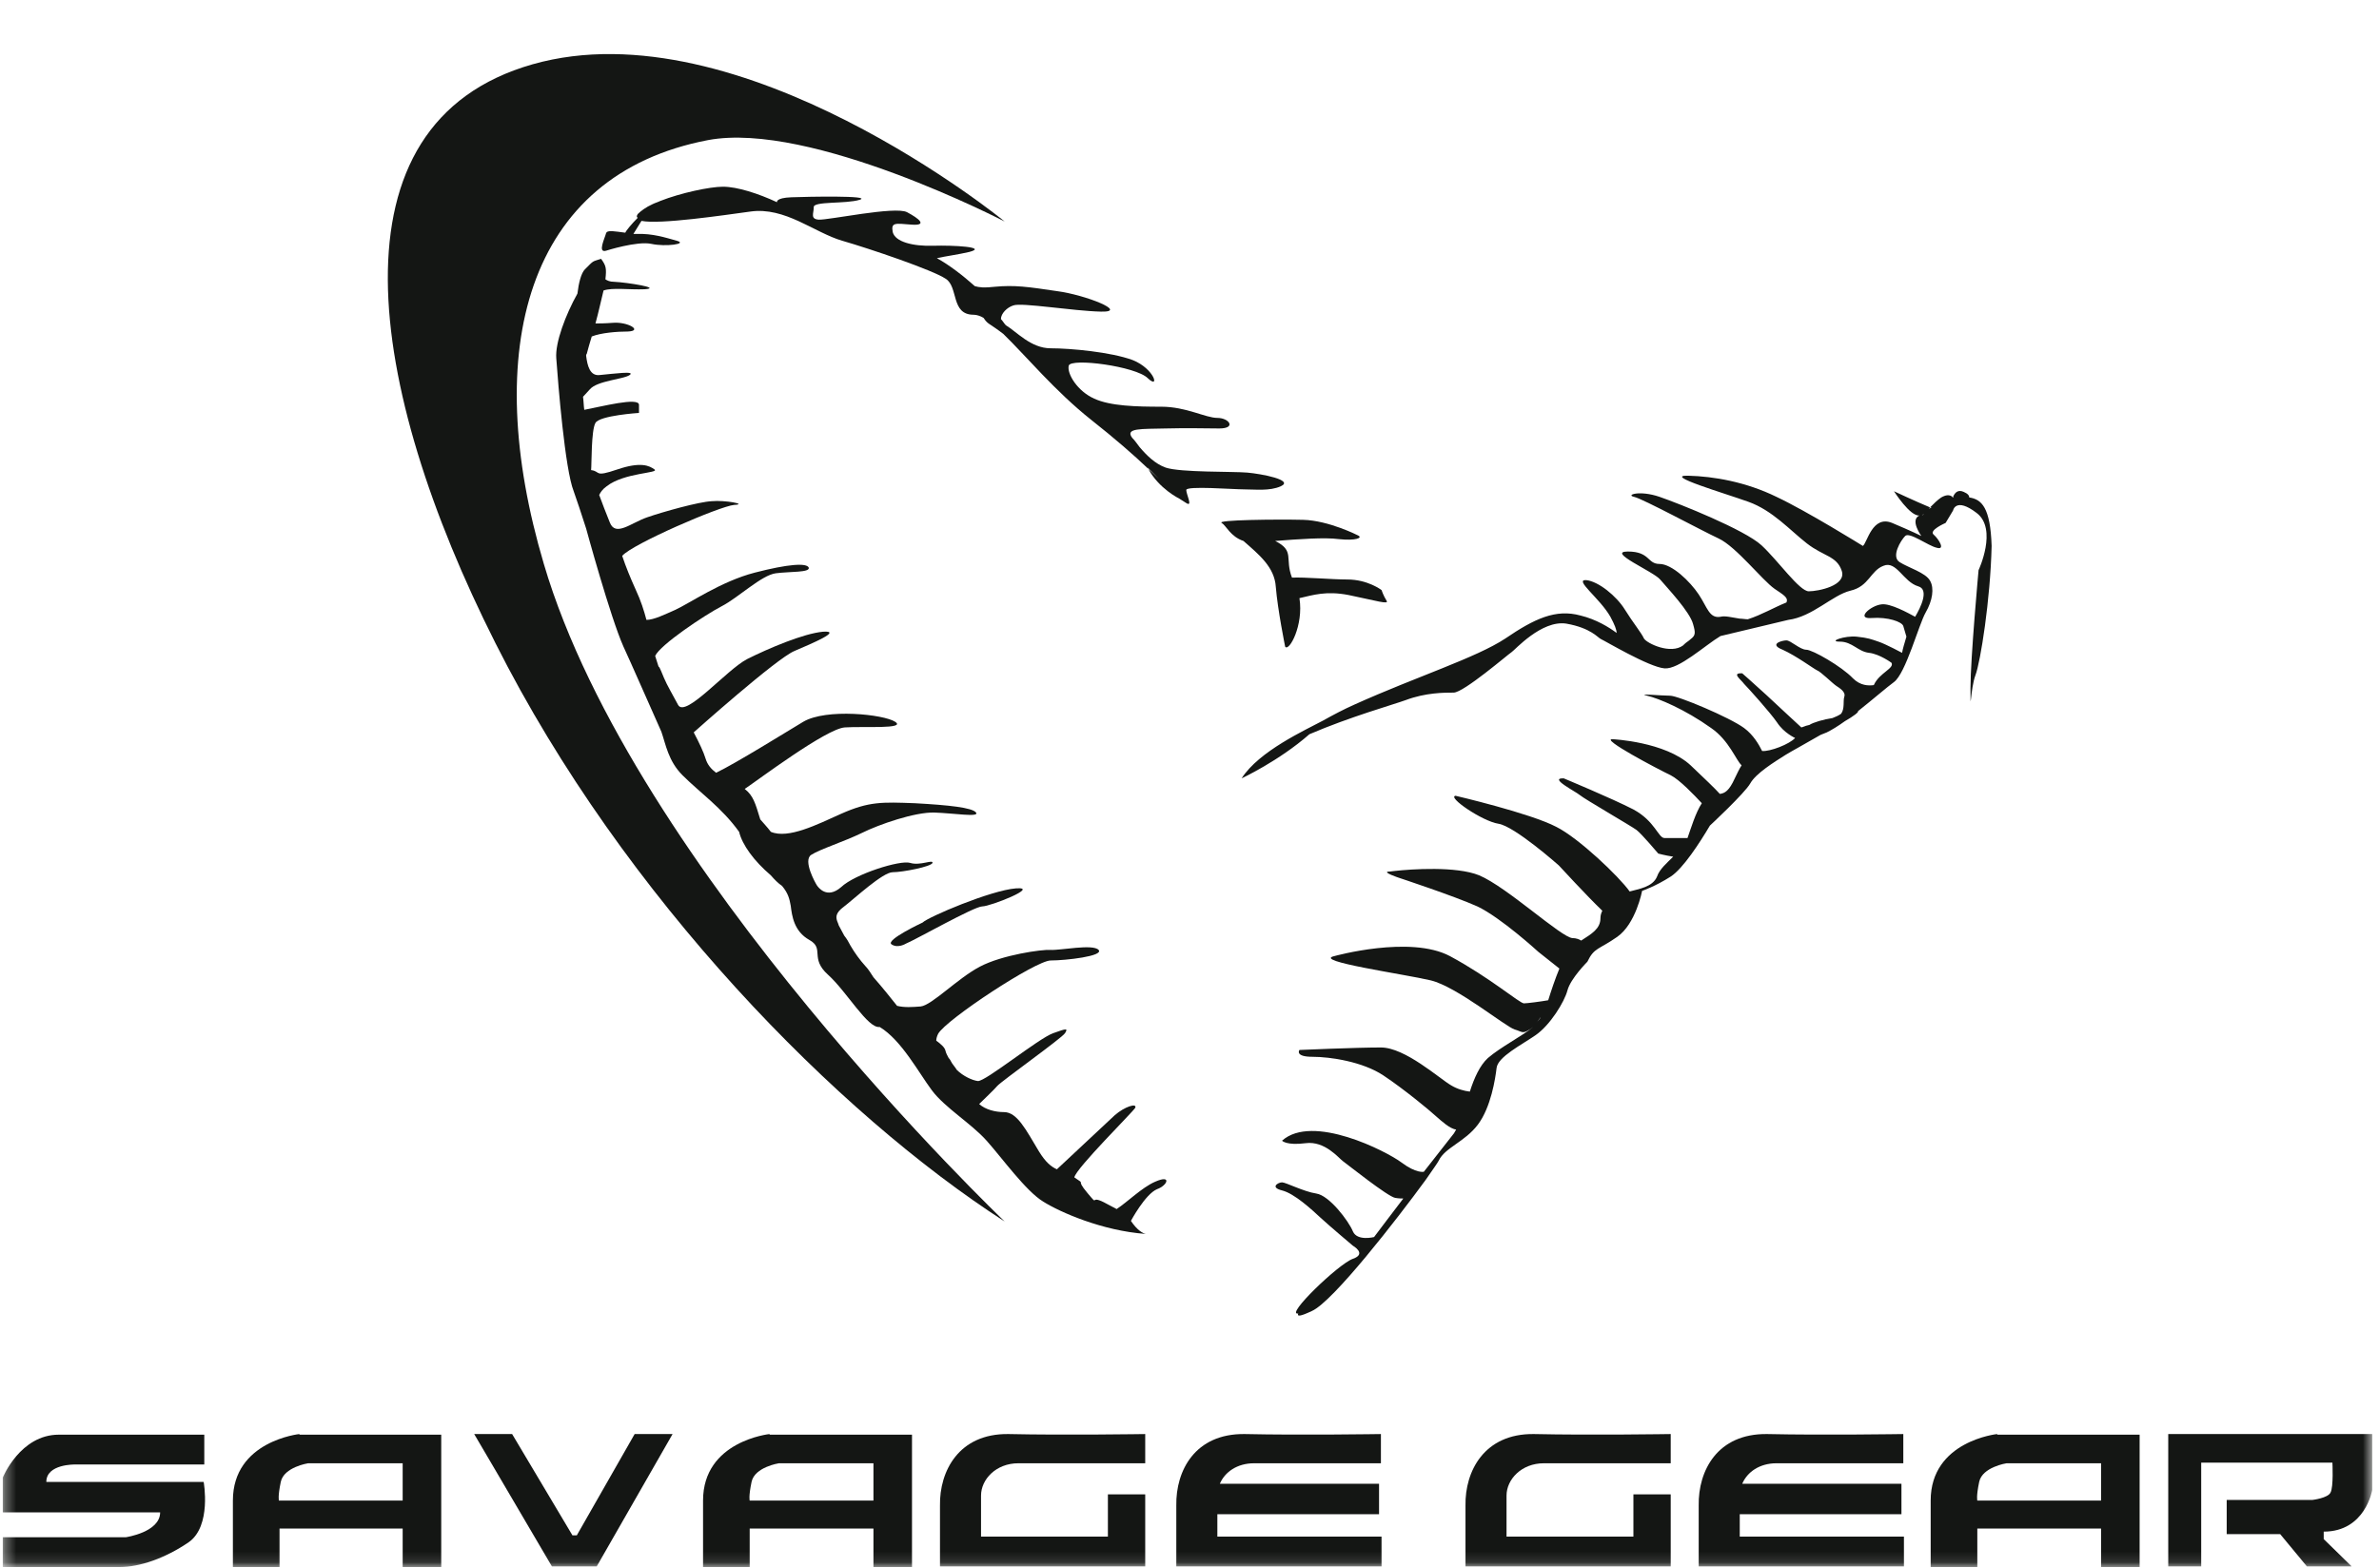
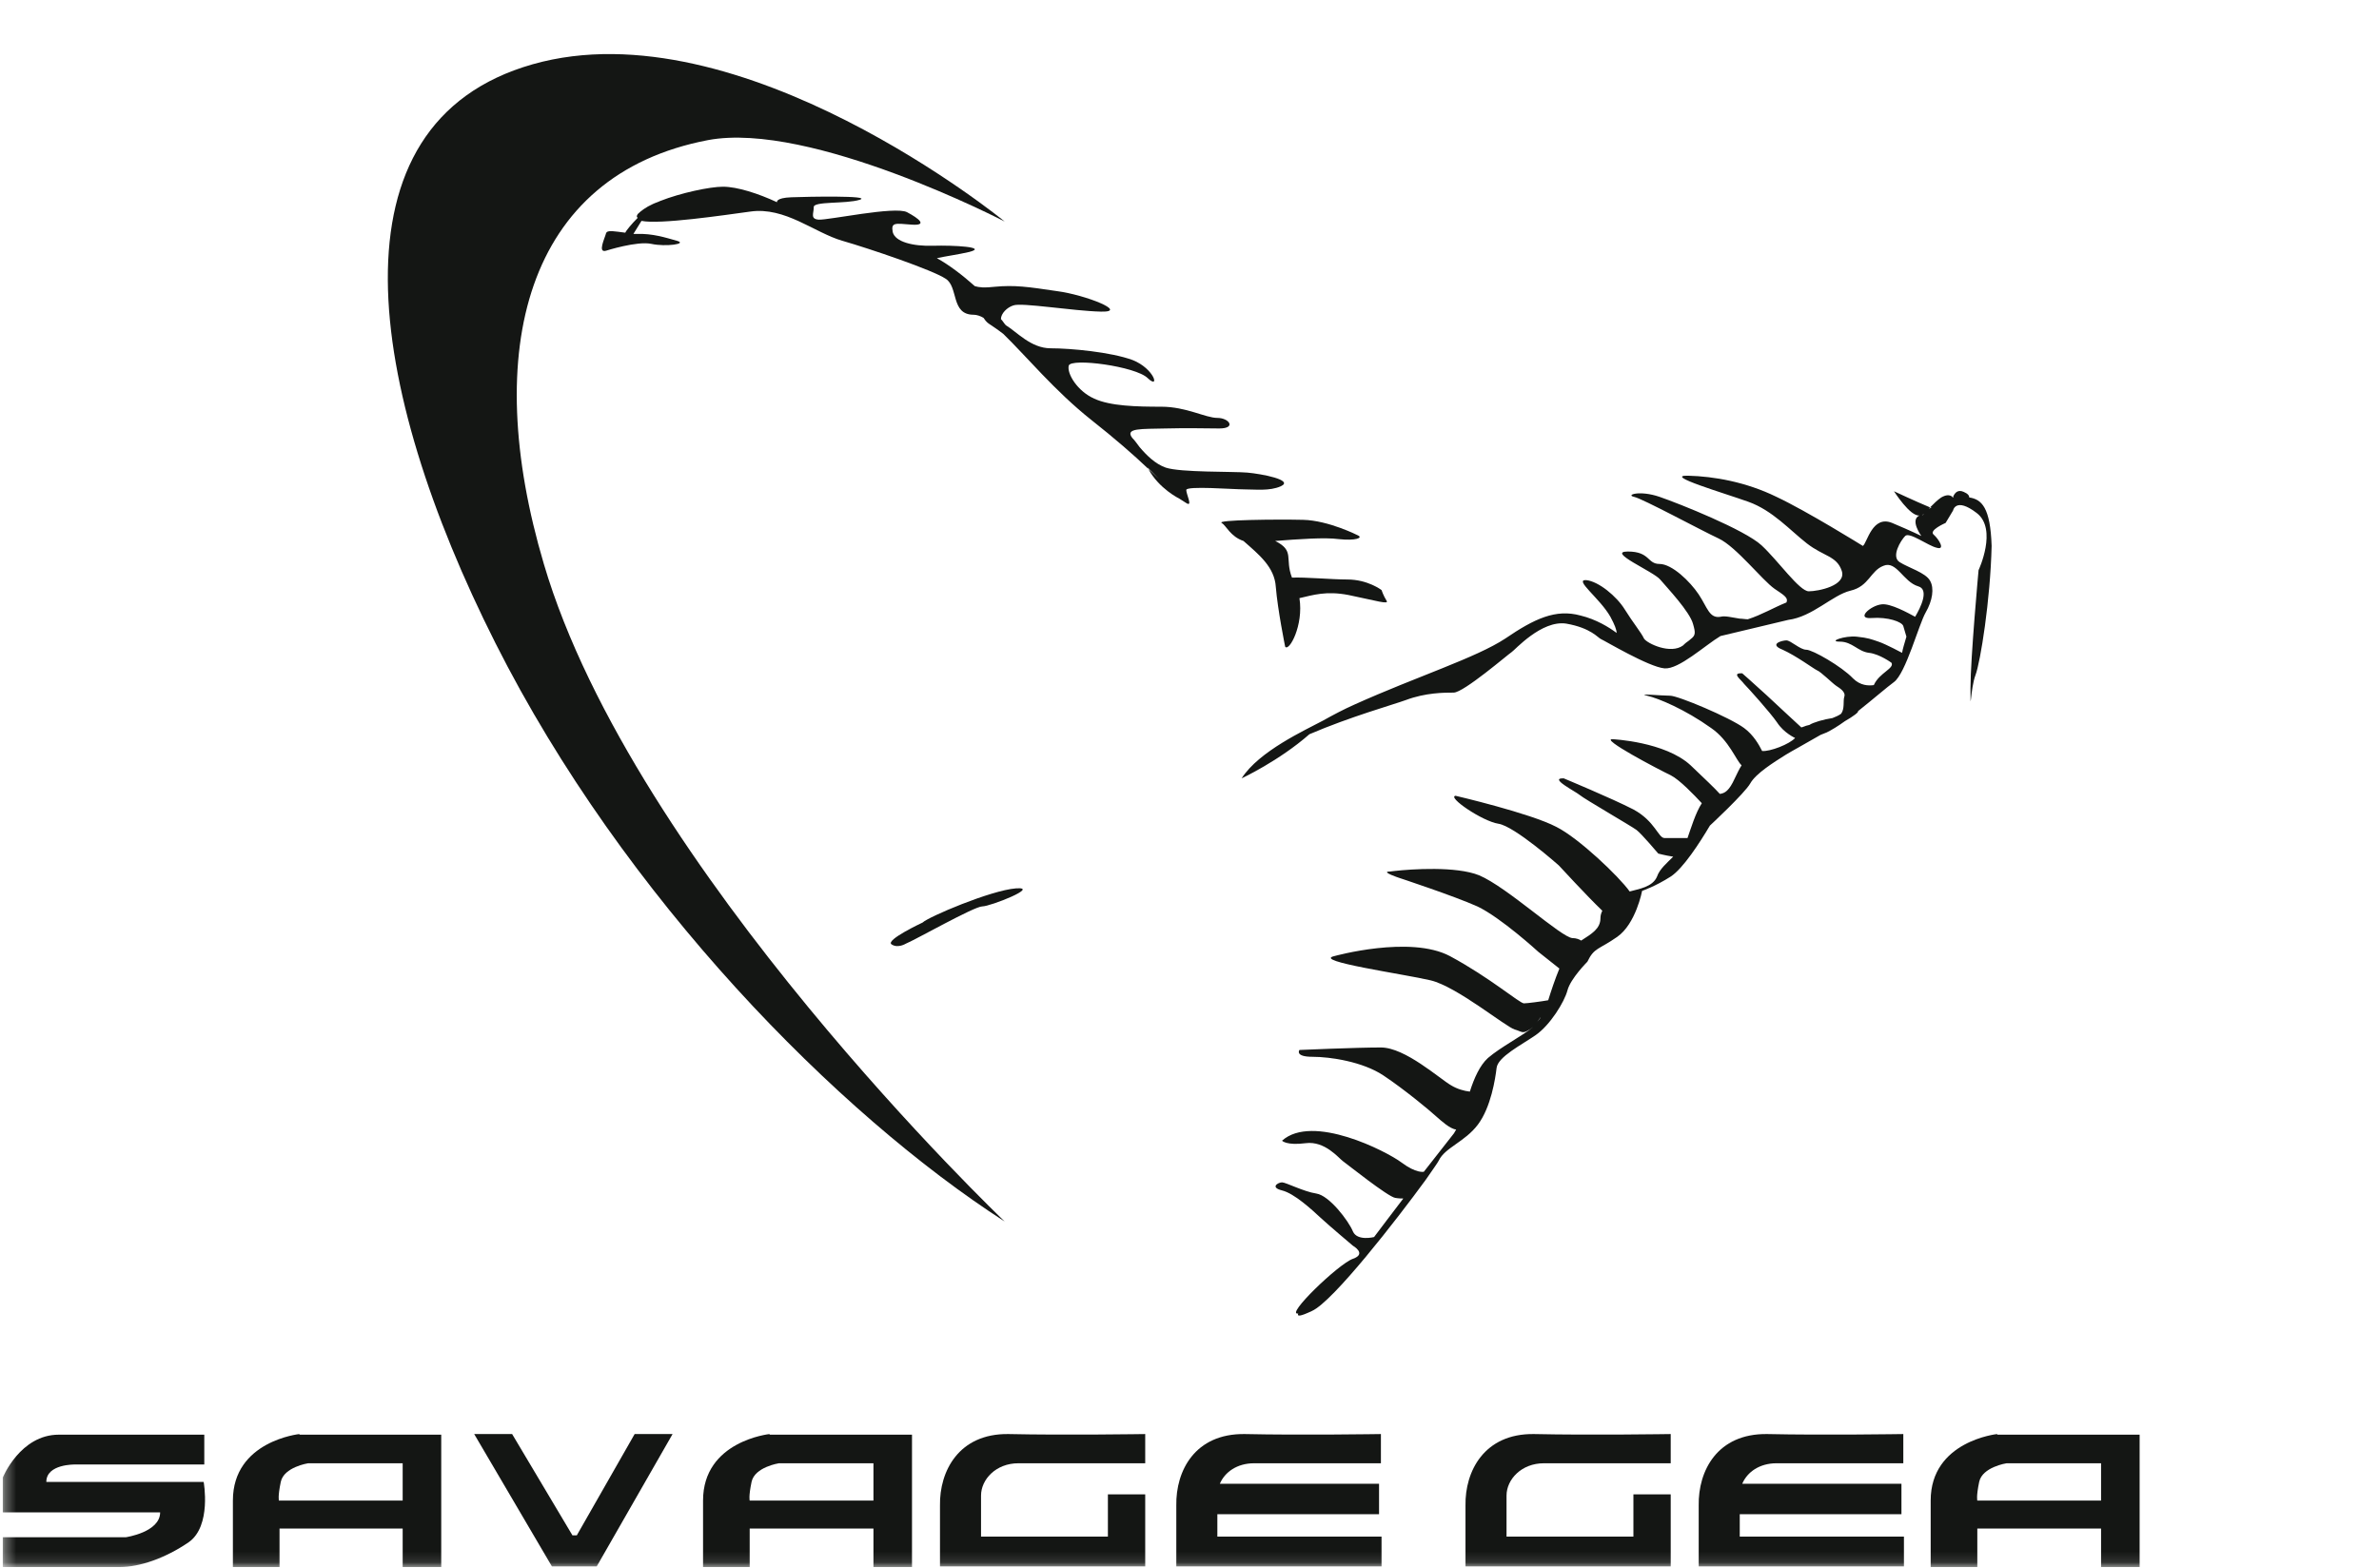
<svg xmlns="http://www.w3.org/2000/svg" width="220" height="145" viewBox="0 0 220 145" fill="none">
  <mask id="mask0_200_1745" style="mask-type:luminance" maskUnits="userSpaceOnUse" x="0" y="0" width="220" height="145">
    <path d="M219.373 0.484H0.316V144.879H219.373V0.484Z" fill="white" />
  </mask>
  <g mask="url(#mask0_200_1745)">
    <path d="M92.907 20.488C92.907 20.488 68.466 0.484 49.257 5.945C30.049 11.406 33.902 35.836 45.806 59.461C57.711 83.086 77.552 103.09 92.907 112.976C92.907 112.976 58.574 80.269 50.292 52.16C44.426 32.387 48.624 16.177 65.475 12.958C74.964 11.176 92.907 20.488 92.907 20.488Z" fill="#141614" />
  </g>
  <mask id="mask1_200_1745" style="mask-type:luminance" maskUnits="userSpaceOnUse" x="0" y="0" width="220" height="145">
    <path d="M219.373 0.484H0.316V144.879H219.373V0.484Z" fill="white" />
  </mask>
  <g mask="url(#mask1_200_1745)">
    <path d="M83.763 87.282C84.626 86.937 90.089 83.833 90.837 83.833C91.585 83.833 96.243 81.993 93.943 82.166C91.642 82.338 85.834 84.81 85.316 85.327C85.316 85.327 81.865 86.937 82.441 87.339C83.016 87.742 83.763 87.282 83.763 87.282Z" fill="#141614" />
  </g>
  <mask id="mask2_200_1745" style="mask-type:luminance" maskUnits="userSpaceOnUse" x="0" y="0" width="220" height="145">
    <path d="M219.373 0.484H0.316V144.879H219.373V0.484Z" fill="white" />
  </mask>
  <g mask="url(#mask2_200_1745)">
    <path d="M115.337 43.71C114.014 43.595 109.183 43.71 107.803 43.25C106.825 42.906 106.02 42.101 105.387 41.353C105.157 41.066 104.985 40.779 104.697 40.491C104.007 39.572 105.56 39.687 107.803 39.629C110.046 39.572 111.196 39.629 112.749 39.629C114.359 39.629 113.669 38.652 112.576 38.652C111.483 38.652 109.701 37.617 107.4 37.617C105.1 37.617 102.684 37.56 101.189 36.87C99.636 36.18 98.659 34.571 98.831 33.823C99.004 33.076 105.042 33.881 106.135 34.973C107.285 36.065 106.767 34.111 104.755 33.306C102.742 32.559 99.004 32.214 97.163 32.214C95.323 32.214 94 30.662 93.022 30.087C92.85 29.915 92.735 29.685 92.562 29.512C92.562 28.995 93.138 28.42 93.713 28.248C94.46 27.96 99.234 28.765 101.822 28.822C104.41 28.88 100.384 27.27 97.738 26.925C95.035 26.523 93.828 26.351 91.987 26.523C91.01 26.638 90.549 26.581 90.147 26.466C89.054 25.488 87.789 24.511 86.639 23.879C87.386 23.706 88.652 23.534 89.629 23.304C91.412 22.844 88.134 22.672 86.294 22.729C84.453 22.787 82.786 22.384 82.556 21.465C82.383 20.545 82.786 20.66 84.281 20.775C85.834 20.89 84.971 20.2 83.878 19.625C82.786 19.05 76.575 20.372 75.712 20.315C74.907 20.258 75.252 19.74 75.252 19.165C75.194 18.591 78.242 18.878 79.507 18.476C80.715 18.073 74.677 18.188 73.181 18.246C71.686 18.303 71.859 18.706 71.859 18.706C70.133 17.901 68.178 17.269 66.855 17.269C65.647 17.269 62.944 17.843 61.047 18.591C60.817 18.706 60.587 18.763 60.356 18.878C59.724 19.165 59.264 19.51 58.976 19.798C58.861 19.97 58.861 20.085 58.976 20.143C58.401 20.718 57.884 21.35 57.826 21.522C56.848 21.407 56.158 21.235 56.043 21.58C55.928 22.04 55.238 23.419 56.043 23.189C56.043 23.189 58.919 22.27 60.242 22.557C61.564 22.844 63.635 22.557 62.599 22.27C61.564 21.982 60.356 21.58 58.861 21.637C58.746 21.637 58.689 21.637 58.574 21.637L59.321 20.43C61.047 20.775 66.855 19.913 69.386 19.568C72.606 19.108 75.309 21.522 77.897 22.27C80.485 23.017 86.236 24.971 87.444 25.776C88.652 26.523 87.904 29.11 90.032 29.11C90.32 29.11 90.665 29.225 90.952 29.397C91.067 29.57 91.182 29.742 91.412 29.915C91.757 30.145 92.275 30.489 92.792 30.892C94.863 32.904 97.566 36.18 100.901 38.824C103.087 40.549 104.87 42.101 106.192 43.365C106.192 43.308 106.135 43.308 106.135 43.25C106.48 43.595 106.825 43.94 107.17 44.285C106.882 43.998 106.537 43.71 106.192 43.365C107.17 45.205 109.068 46.124 109.068 46.124L109.701 46.527C110.333 46.929 109.701 45.722 109.701 45.32C109.701 44.917 114.014 45.262 115.049 45.262C116.084 45.262 117.407 45.435 118.442 44.975C119.707 44.4 116.659 43.825 115.337 43.71Z" fill="#141614" />
  </g>
  <mask id="mask3_200_1745" style="mask-type:luminance" maskUnits="userSpaceOnUse" x="0" y="0" width="220" height="145">
    <path d="M219.373 0.484H0.316V144.879H219.373V0.484Z" fill="white" />
  </mask>
  <g mask="url(#mask3_200_1745)">
    <path d="M128.219 55.552C127.931 55.092 127.759 54.575 127.759 54.575C127.759 54.575 126.494 53.597 124.596 53.597C123.158 53.597 120.627 53.367 119.477 53.425C118.787 51.643 119.765 50.953 117.924 50.033C120.11 49.861 122.525 49.689 123.791 49.861C125.343 50.033 126.091 49.746 125.573 49.516C125.573 49.516 122.87 48.137 120.512 48.079C118.155 48.022 112.403 48.079 112.979 48.367C113.381 48.596 113.784 49.631 114.991 50.033C116.429 51.298 117.867 52.448 117.982 54.287C118.155 56.414 118.845 59.806 118.845 59.806C119.19 60.323 120.57 57.851 120.167 55.322C121.433 55.034 122.64 54.632 124.711 55.034C127.241 55.552 128.506 55.954 128.219 55.552Z" fill="#141614" />
  </g>
  <mask id="mask4_200_1745" style="mask-type:luminance" maskUnits="userSpaceOnUse" x="0" y="0" width="220" height="145">
    <path d="M219.373 0.484H0.316V144.879H219.373V0.484Z" fill="white" />
  </mask>
  <g mask="url(#mask4_200_1745)">
-     <path d="M106.825 109.297C105.617 109.815 104.237 111.194 103.259 111.827C103.087 111.712 102.799 111.597 102.397 111.367C100.556 110.332 101.764 111.769 100.556 110.332C99.349 108.895 100.556 109.7 99.349 108.895C99.521 108.033 104.755 102.859 104.985 102.457C105.157 101.997 104.007 102.342 103.087 103.147C102.167 104.009 97.738 108.148 97.738 108.148C97.221 107.918 96.703 107.515 96.07 106.481C94.863 104.469 94.058 102.859 92.85 102.859C92.045 102.859 91.125 102.629 90.549 102.112C90.895 101.767 91.93 100.79 92.217 100.445C92.62 99.985 98.198 96.019 98.486 95.559C98.773 95.099 98.659 95.099 97.393 95.559C96.07 96.019 91.125 100.043 90.434 99.985C89.917 99.928 89.054 99.525 88.479 98.951C88.307 98.663 88.077 98.433 87.962 98.203C87.904 98.088 87.847 97.973 87.731 97.858C87.617 97.629 87.501 97.456 87.444 97.226C87.386 96.881 87.041 96.594 86.581 96.249C86.581 96.076 86.639 95.847 86.754 95.617C87.501 94.294 95.783 88.834 97.163 88.834C98.543 88.834 102.109 88.431 101.592 87.856C101.074 87.282 98.026 87.914 97.163 87.856C96.358 87.799 92.677 88.316 90.607 89.409C88.537 90.501 86.179 92.972 85.144 93.087C84.396 93.145 83.648 93.202 82.958 93.03C82.326 92.225 81.578 91.305 80.773 90.386C80.543 90.041 80.313 89.638 80.025 89.351C79.507 88.776 79.047 88.144 78.645 87.454C78.472 87.109 78.3 86.822 78.07 86.534C77.897 86.19 77.725 85.902 77.61 85.672C77.552 85.615 77.552 85.5 77.495 85.385C77.265 84.868 77.207 84.465 78.07 83.833C79.047 83.085 81.635 80.671 82.555 80.671C83.476 80.671 86.121 80.154 86.236 79.809C86.294 79.464 85.086 80.096 84.166 79.809C83.246 79.522 79.047 80.844 77.782 82.051C76.459 83.201 75.654 82.051 75.539 81.878C75.424 81.706 74.216 79.579 75.022 79.062C75.827 78.544 78.012 77.855 79.68 77.05C81.29 76.245 84.626 75.096 86.409 75.153C88.192 75.21 90.607 75.613 90.262 75.153C89.917 74.693 87.731 74.463 84.626 74.291C81.578 74.176 80.37 74.118 77.782 75.268C75.597 76.245 72.894 77.625 71.284 76.935C70.938 76.475 70.593 76.13 70.306 75.785C69.846 74.291 69.673 73.601 68.868 72.969C70.076 72.164 76.402 67.393 78.127 67.278C79.853 67.163 83.821 67.45 82.786 66.761C81.75 66.071 76.402 65.496 74.274 66.761C72.549 67.795 68.12 70.554 66.223 71.474C65.763 71.129 65.417 70.727 65.245 70.152C65.072 69.577 64.67 68.715 64.152 67.738C64.152 67.738 71.801 60.898 73.469 60.208C75.079 59.518 77.955 58.311 76.114 58.426C74.274 58.598 71.053 59.978 69.098 60.955C67.2 61.932 63.405 66.416 62.714 65.209C62.197 64.231 61.679 63.369 61.392 62.679C60.587 60.668 61.219 62.679 60.587 60.668C61.047 59.633 65.187 56.874 66.74 56.069C68.293 55.264 70.421 53.195 71.744 53.022C73.066 52.85 74.907 52.965 74.792 52.505C74.619 52.045 72.894 52.16 69.788 52.965C66.683 53.77 63.807 55.782 62.427 56.414C61.507 56.816 60.471 57.334 59.781 57.334C59.551 56.471 59.264 55.552 58.804 54.575C58.286 53.425 57.884 52.448 57.538 51.413C58.459 50.321 66.568 46.814 67.89 46.699C69.213 46.642 67.028 46.24 65.82 46.355C64.612 46.412 61.334 47.332 59.839 47.849C58.344 48.366 56.906 49.688 56.388 48.309C56.043 47.447 55.698 46.584 55.411 45.78C55.526 45.55 55.698 45.262 56.101 44.975C57.711 43.71 60.989 43.768 60.529 43.423C60.069 43.078 59.264 42.676 57.078 43.423C54.893 44.17 55.583 43.595 54.663 43.48C54.721 42.963 54.663 39.802 55.066 39.112C55.468 38.422 59.091 38.192 59.091 38.192V37.445C59.091 36.697 55.583 37.617 54.03 37.905C53.973 37.502 53.973 37.1 53.915 36.697C54.145 36.468 54.375 36.18 54.548 36.008C55.238 35.203 57.654 35.088 58.229 34.686C58.804 34.283 56.733 34.571 55.468 34.686C54.548 34.801 54.318 33.823 54.203 32.904C54.203 32.846 54.203 32.789 54.26 32.731C54.375 32.271 54.548 31.697 54.721 31.122C55.583 30.777 57.078 30.662 58.056 30.662C59.494 30.604 58.056 29.742 56.676 29.857C55.928 29.915 55.411 29.915 55.066 29.915C55.353 28.88 55.583 27.788 55.813 26.868C56.618 26.581 58.229 26.811 59.609 26.753C61.277 26.638 57.999 26.121 56.791 26.063C56.388 26.063 56.158 25.948 55.986 25.834C56.101 24.799 56.043 24.569 55.583 23.936C54.721 24.224 54.95 24.052 54.088 24.914C53.743 25.259 53.513 26.178 53.398 27.155C52.305 29.11 51.327 31.697 51.442 33.134C51.615 35.548 52.248 43.423 53.053 45.435C53.34 46.24 53.743 47.447 54.203 48.884C54.203 48.884 56.446 57.104 57.654 59.805C58.401 61.415 59.954 64.979 61.162 67.68C61.564 68.83 61.794 70.382 63.117 71.704C64.727 73.314 66.74 74.693 68.35 76.935C68.638 78.142 69.731 79.637 71.284 80.959C71.629 81.361 71.974 81.706 72.319 81.936C72.894 82.626 73.009 83.143 73.124 83.775C73.239 84.695 73.411 86.132 74.849 86.937C76.287 87.742 74.849 88.604 76.575 90.156C78.3 91.708 80.255 95.157 81.348 94.984C83.361 96.191 84.971 99.238 86.179 100.848C87.386 102.457 89.802 103.894 91.24 105.504C92.677 107.113 94.863 110.16 96.473 111.137C98.026 112.114 101.937 113.838 105.962 114.126C105.675 114.068 105.157 113.781 104.582 112.919C104.582 112.919 105.905 110.447 106.997 109.987C107.975 109.642 108.378 108.608 106.825 109.297Z" fill="#141614" />
-   </g>
+     </g>
  <mask id="mask5_200_1745" style="mask-type:luminance" maskUnits="userSpaceOnUse" x="0" y="0" width="220" height="145">
    <path d="M219.373 0.484H0.316V144.879H219.373V0.484Z" fill="white" />
  </mask>
  <g mask="url(#mask5_200_1745)">
    <path d="M182.106 46.009C182.106 45.837 181.991 45.664 181.589 45.492C181.071 45.262 180.783 45.55 180.611 45.952L180.668 46.009C180.611 46.009 180.611 46.009 180.553 46.009V45.952C180.266 45.722 179.921 45.779 179.518 46.009C179.173 46.239 178.828 46.584 178.483 46.929C178.54 46.929 178.598 46.987 178.656 46.987C178.54 46.987 178.483 46.987 178.368 47.044C178.425 46.987 178.425 46.987 178.483 46.929C177.103 46.354 175.147 45.435 175.147 45.435C175.147 45.435 176.643 47.791 177.505 47.676C176.585 48.079 177.678 49.573 177.678 49.573C177.678 49.573 176.758 49.113 174.975 48.366C173.135 47.619 172.674 50.206 172.272 50.493C172.272 50.493 167.096 47.274 164.278 45.952C161.46 44.572 158.469 44.055 156.111 43.998C153.753 43.94 159.447 45.607 161.69 46.412C163.933 47.217 165.543 49.056 167.096 50.263C168.649 51.47 169.856 51.413 170.316 52.792C170.777 54.172 168.131 54.689 167.268 54.689C166.406 54.689 164.45 51.873 162.898 50.435C161.345 48.998 155.306 46.584 153.466 45.952C151.626 45.32 150.303 45.779 151.108 45.952C151.913 46.124 157.319 49.056 158.929 49.803C160.54 50.55 162.955 53.654 164.105 54.459C164.853 54.977 165.428 55.264 165.198 55.724C164.048 56.184 162.898 56.873 161.632 57.276C161.402 57.276 161.115 57.218 160.885 57.218C160.137 57.103 159.505 56.931 159.102 57.046C158.067 57.218 157.894 56.184 157.089 54.977C156.284 53.77 154.616 52.16 153.466 52.16C152.316 52.16 152.603 51.01 150.533 51.01C148.52 51.01 152.891 52.85 153.523 53.597C154.156 54.344 156.284 56.586 156.572 57.736C156.802 58.541 156.802 58.77 156.341 59.115C156.169 59.288 155.939 59.403 155.766 59.575C155.709 59.633 155.709 59.633 155.651 59.69C154.501 60.552 152.316 59.518 152.028 59.058C151.798 58.541 150.993 57.563 150.245 56.356C149.498 55.149 147.83 53.769 146.68 53.654C145.529 53.597 147.945 55.322 148.923 57.046C149.325 57.793 149.498 58.253 149.498 58.541C148.808 58.023 147.6 57.276 146.162 56.931C143.862 56.299 141.906 57.218 139.203 59.058C136.5 60.84 131.037 62.564 125.286 65.151C124.251 65.611 123.273 66.128 122.353 66.645C120.742 67.508 116.429 69.462 114.819 71.991C114.819 71.991 118.27 70.382 121.088 67.91C124.826 66.301 128.909 65.151 130.002 64.749C131.842 64.059 133.567 64.059 134.43 64.059C135.35 64.059 139.491 60.495 139.778 60.322C140.066 60.15 142.539 57.333 144.839 57.678C147.14 58.081 147.772 59 148.06 59.115C148.348 59.23 152.488 61.702 153.926 61.817C155.249 61.932 157.664 59.69 159.102 58.828L165.371 57.333C167.614 57.046 169.454 55.034 171.122 54.632C172.847 54.229 172.962 52.792 174.17 52.332C175.377 51.815 176.01 53.827 177.39 54.229C178.425 54.517 177.62 56.184 177.103 57.046C176.47 56.701 174.802 55.781 173.997 55.896C172.962 56.011 171.582 57.276 173.077 57.161C174.572 57.046 175.895 57.506 176.01 57.908C176.125 58.31 176.298 58.885 176.298 58.885C176.125 59.46 175.953 60.035 175.895 60.38C175.895 60.38 174.4 59.575 173.71 59.345C173.019 59.115 172.789 59 171.697 58.885C170.604 58.77 168.994 59.345 170.144 59.345C171.294 59.345 171.812 60.265 172.847 60.38C173.825 60.495 174.917 61.3 174.917 61.3C175.205 61.817 173.825 62.219 173.307 63.312C173.307 63.312 173.307 63.369 173.25 63.369C172.789 63.426 172.042 63.426 171.352 62.737C170.317 61.645 167.614 60.093 167.038 60.093C166.463 60.093 165.601 59.23 165.198 59.23C164.795 59.23 163.53 59.575 164.853 60.093C166.118 60.667 167.671 61.817 168.016 61.989C168.361 62.104 169.454 63.197 169.799 63.426C170.144 63.656 170.719 64.001 170.547 64.461C170.432 64.806 170.604 65.553 170.259 66.013C170.029 66.186 169.741 66.301 169.454 66.415C168.649 66.531 167.671 66.818 167.326 67.048C167.153 67.105 167.038 67.105 166.923 67.163C166.751 67.22 166.636 67.278 166.578 67.278C165.773 66.531 164.335 65.208 163.358 64.289C161.977 63.024 161.115 62.277 161.115 62.277C160.08 62.219 161 62.852 161.287 63.254C161.632 63.599 163.703 65.898 164.335 66.818C164.968 67.795 166.003 68.255 166.003 68.255C165.486 68.83 163.703 69.519 162.955 69.462C162.668 68.887 162.15 67.968 161.287 67.335C159.965 66.358 155.191 64.346 154.444 64.346C153.638 64.346 151.281 64.116 152.316 64.346C153.351 64.576 155.824 65.611 158.239 67.335C159.907 68.485 160.54 70.324 161.057 70.784C160.827 71.129 160.655 71.531 160.425 71.991C159.907 73.141 159.505 73.371 159.044 73.428C158.584 72.911 157.607 71.991 156.341 70.784C153.984 68.6 149.153 68.37 149.153 68.37C147.83 68.255 153.408 71.186 154.501 71.704C155.306 72.106 156.687 73.543 157.377 74.29C156.802 75.153 156.341 76.705 156.054 77.51H153.926C153.351 77.51 153.063 75.957 151.05 74.865C149.038 73.831 144.609 71.991 144.609 71.991C143.172 71.934 145.702 73.198 146.105 73.543C146.507 73.888 150.878 76.417 151.338 76.762C151.798 77.107 153.351 78.947 153.351 78.947C153.351 78.947 153.984 79.119 154.731 79.234C154.156 79.809 153.466 80.384 153.236 81.073C152.833 82.051 151.511 82.223 150.705 82.453C149.728 81.073 145.99 77.51 143.919 76.475C141.504 75.21 134.603 73.601 134.603 73.601C133.797 73.716 137.075 75.958 138.571 76.188C140.066 76.417 144.149 80.039 144.149 80.039C144.149 80.039 146.737 82.855 148.175 84.235C148.06 84.465 148.002 84.695 148.002 84.925C148.002 85.902 147.197 86.362 146.22 86.994C146.047 86.879 145.76 86.764 145.414 86.764C144.379 86.707 139.376 82.051 136.788 80.958C134.66 80.096 130.519 80.384 128.966 80.556C128.621 80.614 128.391 80.614 128.391 80.614C127.816 80.671 129.369 81.188 129.369 81.188C129.369 81.188 134.43 82.855 136.615 83.832C138.801 84.867 142.251 88.029 142.251 88.029C142.251 88.029 143.402 88.948 144.207 89.581C143.804 90.558 143.459 91.593 143.172 92.512C142.539 92.627 141.216 92.8 140.929 92.8C140.526 92.8 137.823 90.443 134.085 88.431C130.404 86.477 123.388 88.431 123.388 88.431C121.318 88.891 129.887 90.098 132.302 90.673C134.718 91.248 139.261 94.984 140.066 95.214C140.871 95.444 140.756 95.731 141.791 94.984C140.641 95.904 138.801 96.823 137.593 97.858C136.845 98.548 136.328 99.698 135.925 100.962C135.408 100.905 134.775 100.732 134.2 100.387C133.107 99.755 129.944 96.881 127.701 96.881C125.401 96.881 120.167 97.111 120.167 97.111C120.167 97.111 119.707 97.743 121.375 97.743C123.043 97.743 126.033 98.203 127.931 99.468C129.829 100.732 132.13 102.629 132.82 103.262C133.28 103.664 134.085 104.411 134.66 104.469C134.545 104.641 134.487 104.814 134.372 104.928C133.97 105.446 132.877 106.825 131.669 108.377C131.669 108.377 130.979 108.55 129.599 107.515C128.219 106.481 121.375 102.974 118.557 105.503C118.557 105.503 118.96 105.963 120.742 105.733C122.525 105.503 123.791 107.113 124.193 107.4C124.596 107.688 128.334 110.677 129.024 110.792C129.369 110.849 129.599 110.849 129.772 110.849C128.736 112.229 127.701 113.551 127.069 114.413C127.069 114.413 125.516 114.815 125.113 113.896C124.711 112.918 122.928 110.562 121.72 110.389C120.57 110.217 118.902 109.355 118.557 109.355C118.212 109.355 117.407 109.814 118.557 110.102C119.707 110.389 121.318 111.884 122.123 112.631C122.928 113.378 125.113 115.218 125.113 115.218C125.113 115.218 126.436 115.965 125.113 116.425C123.791 116.885 118.787 121.713 120.052 121.483C119.937 121.771 120.225 121.771 121.318 121.253C123.273 120.391 129.197 112.746 131.842 109.125C132.475 108.205 132.935 107.573 133.05 107.343C133.625 106.136 135.465 105.618 136.673 104.009C137.881 102.399 138.283 99.755 138.398 98.778C138.513 97.743 140.699 96.651 142.021 95.731C143.344 94.812 144.667 92.685 144.954 91.593C145.242 90.501 146.795 88.948 146.795 88.948C147.427 87.626 147.83 87.856 149.555 86.649C151.281 85.442 151.856 82.395 151.856 82.395C151.856 82.395 153.063 81.993 154.501 81.073C155.651 80.326 157.204 77.912 158.124 76.36C158.124 76.36 161.345 73.371 161.862 72.451C162.38 71.531 164.048 70.497 165.141 69.807C165.601 69.52 166.981 68.772 168.361 67.968C168.534 67.91 168.764 67.795 168.936 67.738C169.396 67.508 169.971 67.163 170.604 66.703C171.409 66.243 171.927 65.841 171.812 65.783C173.192 64.691 174.515 63.541 175.147 63.082C176.24 62.277 177.448 57.736 178.08 56.644C178.713 55.551 178.886 54.402 178.483 53.712C178.08 52.965 176.47 52.505 175.665 51.988C174.86 51.47 175.78 49.976 176.183 49.573C176.585 49.171 178.31 50.493 179.116 50.665C179.921 50.895 179.288 49.861 178.828 49.458C178.31 49.056 179.921 48.366 179.921 48.366L180.611 47.217C180.611 47.217 180.841 45.952 182.796 47.447C184.752 48.941 182.969 52.735 182.969 52.735C182.969 52.735 182.221 60.897 182.221 63.656C182.221 66.415 182.221 63.656 182.681 62.449C183.141 61.242 184.061 55.494 184.177 50.493C184.061 46.929 183.256 46.182 182.106 46.009ZM142.079 94.582C142.251 94.409 142.366 94.237 142.481 94.064C142.424 94.237 142.251 94.409 142.079 94.582ZM177.735 47.676C177.793 47.619 177.85 47.561 177.908 47.561C177.908 47.561 177.85 47.619 177.735 47.676Z" fill="#141614" />
  </g>
  <mask id="mask6_200_1745" style="mask-type:luminance" maskUnits="userSpaceOnUse" x="0" y="0" width="220" height="145">
    <path d="M219.373 0.484H0.316V144.879H219.373V0.484Z" fill="white" />
  </mask>
  <g mask="url(#mask6_200_1745)">
    <path d="M18.892 132.635V135.452H6.929C6.929 135.452 4.284 135.394 4.284 137.061H18.834C18.834 137.061 19.582 141.143 17.454 142.637C15.268 144.132 12.91 144.936 11.07 144.936H0.258V142.177H11.645C11.645 142.177 14.808 141.717 14.808 139.878H0.258V136.659C0.258 136.659 1.868 132.693 5.434 132.693H18.892V132.635Z" fill="#141614" />
  </g>
  <mask id="mask7_200_1745" style="mask-type:luminance" maskUnits="userSpaceOnUse" x="0" y="0" width="220" height="145">
    <path d="M219.373 0.484H0.316V144.879H219.373V0.484Z" fill="white" />
  </mask>
  <g mask="url(#mask7_200_1745)">
    <path d="M27.691 132.635C27.691 132.635 21.537 133.268 21.537 138.786V144.936H25.85V141.373H37.237V144.936H40.803V132.693H27.691V132.635ZM37.237 138.786H25.793C25.793 138.786 25.678 138.441 25.965 137.061C26.253 135.682 28.496 135.337 28.496 135.337H37.237V138.786Z" fill="#141614" />
  </g>
  <mask id="mask8_200_1745" style="mask-type:luminance" maskUnits="userSpaceOnUse" x="0" y="0" width="220" height="145">
    <path d="M219.373 0.484H0.316V144.879H219.373V0.484Z" fill="white" />
  </mask>
  <g mask="url(#mask8_200_1745)">
    <path d="M71.168 132.635C71.168 132.635 65.015 133.268 65.015 138.786V144.936H69.328V141.373H80.773V144.936H84.338V132.693H71.168V132.635ZM80.773 138.786H69.328C69.328 138.786 69.213 138.441 69.501 137.061C69.788 135.682 72.031 135.337 72.031 135.337H80.773V138.786Z" fill="#141614" />
  </g>
  <mask id="mask9_200_1745" style="mask-type:luminance" maskUnits="userSpaceOnUse" x="0" y="0" width="220" height="145">
    <path d="M219.373 0.484H0.316V144.879H219.373V0.484Z" fill="white" />
  </mask>
  <g mask="url(#mask9_200_1745)">
    <path d="M184.694 132.635C184.694 132.635 178.541 133.268 178.541 138.786V144.936H182.854V141.373H194.298V144.936H197.864V132.693H184.694V132.635ZM194.298 138.786H182.854C182.854 138.786 182.739 138.441 183.026 137.061C183.314 135.682 185.557 135.337 185.557 135.337H194.298V138.786Z" fill="#141614" />
  </g>
  <mask id="mask10_200_1745" style="mask-type:luminance" maskUnits="userSpaceOnUse" x="0" y="0" width="220" height="145">
    <path d="M219.373 0.484H0.316V144.879H219.373V0.484Z" fill="white" />
  </mask>
  <g mask="url(#mask10_200_1745)">
    <path d="M43.851 132.635H47.359L52.938 142.005H53.34L58.689 132.635H62.197L55.181 144.879H51.04L43.851 132.635Z" fill="#141614" />
  </g>
  <mask id="mask11_200_1745" style="mask-type:luminance" maskUnits="userSpaceOnUse" x="0" y="0" width="220" height="145">
    <path d="M219.373 0.484H0.316V144.879H219.373V0.484Z" fill="white" />
  </mask>
  <g mask="url(#mask11_200_1745)">
    <path d="M105.905 132.635V135.337H94.173C92.102 135.337 90.722 136.831 90.722 138.326V142.12H102.454V138.211H105.905V144.879H86.926V139.245C86.869 136.084 88.652 132.577 93.252 132.635C98.486 132.75 105.905 132.635 105.905 132.635Z" fill="#141614" />
  </g>
  <mask id="mask12_200_1745" style="mask-type:luminance" maskUnits="userSpaceOnUse" x="0" y="0" width="220" height="145">
    <path d="M219.373 0.484H0.316V144.879H219.373V0.484Z" fill="white" />
  </mask>
  <g mask="url(#mask12_200_1745)">
    <path d="M154.501 132.635V135.337H142.769C140.699 135.337 139.318 136.831 139.318 138.326V142.12H151.051V138.211H154.501V144.879H135.523V139.245C135.465 136.084 137.248 132.577 141.849 132.635C147.082 132.75 154.501 132.635 154.501 132.635Z" fill="#141614" />
  </g>
  <mask id="mask13_200_1745" style="mask-type:luminance" maskUnits="userSpaceOnUse" x="0" y="0" width="220" height="145">
    <path d="M219.373 0.484H0.316V144.879H219.373V0.484Z" fill="white" />
  </mask>
  <g mask="url(#mask13_200_1745)">
    <path d="M115.969 135.337H127.701V132.635C127.701 132.635 120.282 132.75 115.106 132.635C110.506 132.578 108.723 136.026 108.78 139.245V144.879H127.759V142.12H125.631H124.308H112.576V140.05H127.529V137.234H112.806C113.266 136.141 114.416 135.337 115.969 135.337Z" fill="#141614" />
  </g>
  <mask id="mask14_200_1745" style="mask-type:luminance" maskUnits="userSpaceOnUse" x="0" y="0" width="220" height="145">
    <path d="M219.373 0.484H0.316V144.879H219.373V0.484Z" fill="white" />
  </mask>
  <g mask="url(#mask14_200_1745)">
    <path d="M164.278 135.337H176.01V132.635C176.01 132.635 168.591 132.75 163.415 132.635C158.814 132.578 157.032 136.026 157.089 139.245V144.879H176.068V142.12H173.94H172.617H160.885V140.05H175.838V137.234H161.115C161.575 136.141 162.725 135.337 164.278 135.337Z" fill="#141614" />
  </g>
  <mask id="mask15_200_1745" style="mask-type:luminance" maskUnits="userSpaceOnUse" x="0" y="0" width="220" height="145">
    <path d="M219.373 0.484H0.316V144.879H219.373V0.484Z" fill="white" />
  </mask>
  <g mask="url(#mask15_200_1745)">
-     <path d="M200.51 132.635H219.373V137.809C219.373 137.809 218.74 141.66 214.887 141.66V142.35L217.475 144.879H213.334L210.861 141.89H205.916V138.728H213.852C213.852 138.728 215.29 138.556 215.52 138.039C215.807 137.521 215.692 135.279 215.692 135.279H203.558V144.879H200.51V132.635Z" fill="#141614" />
-   </g>
+     </g>
</svg>